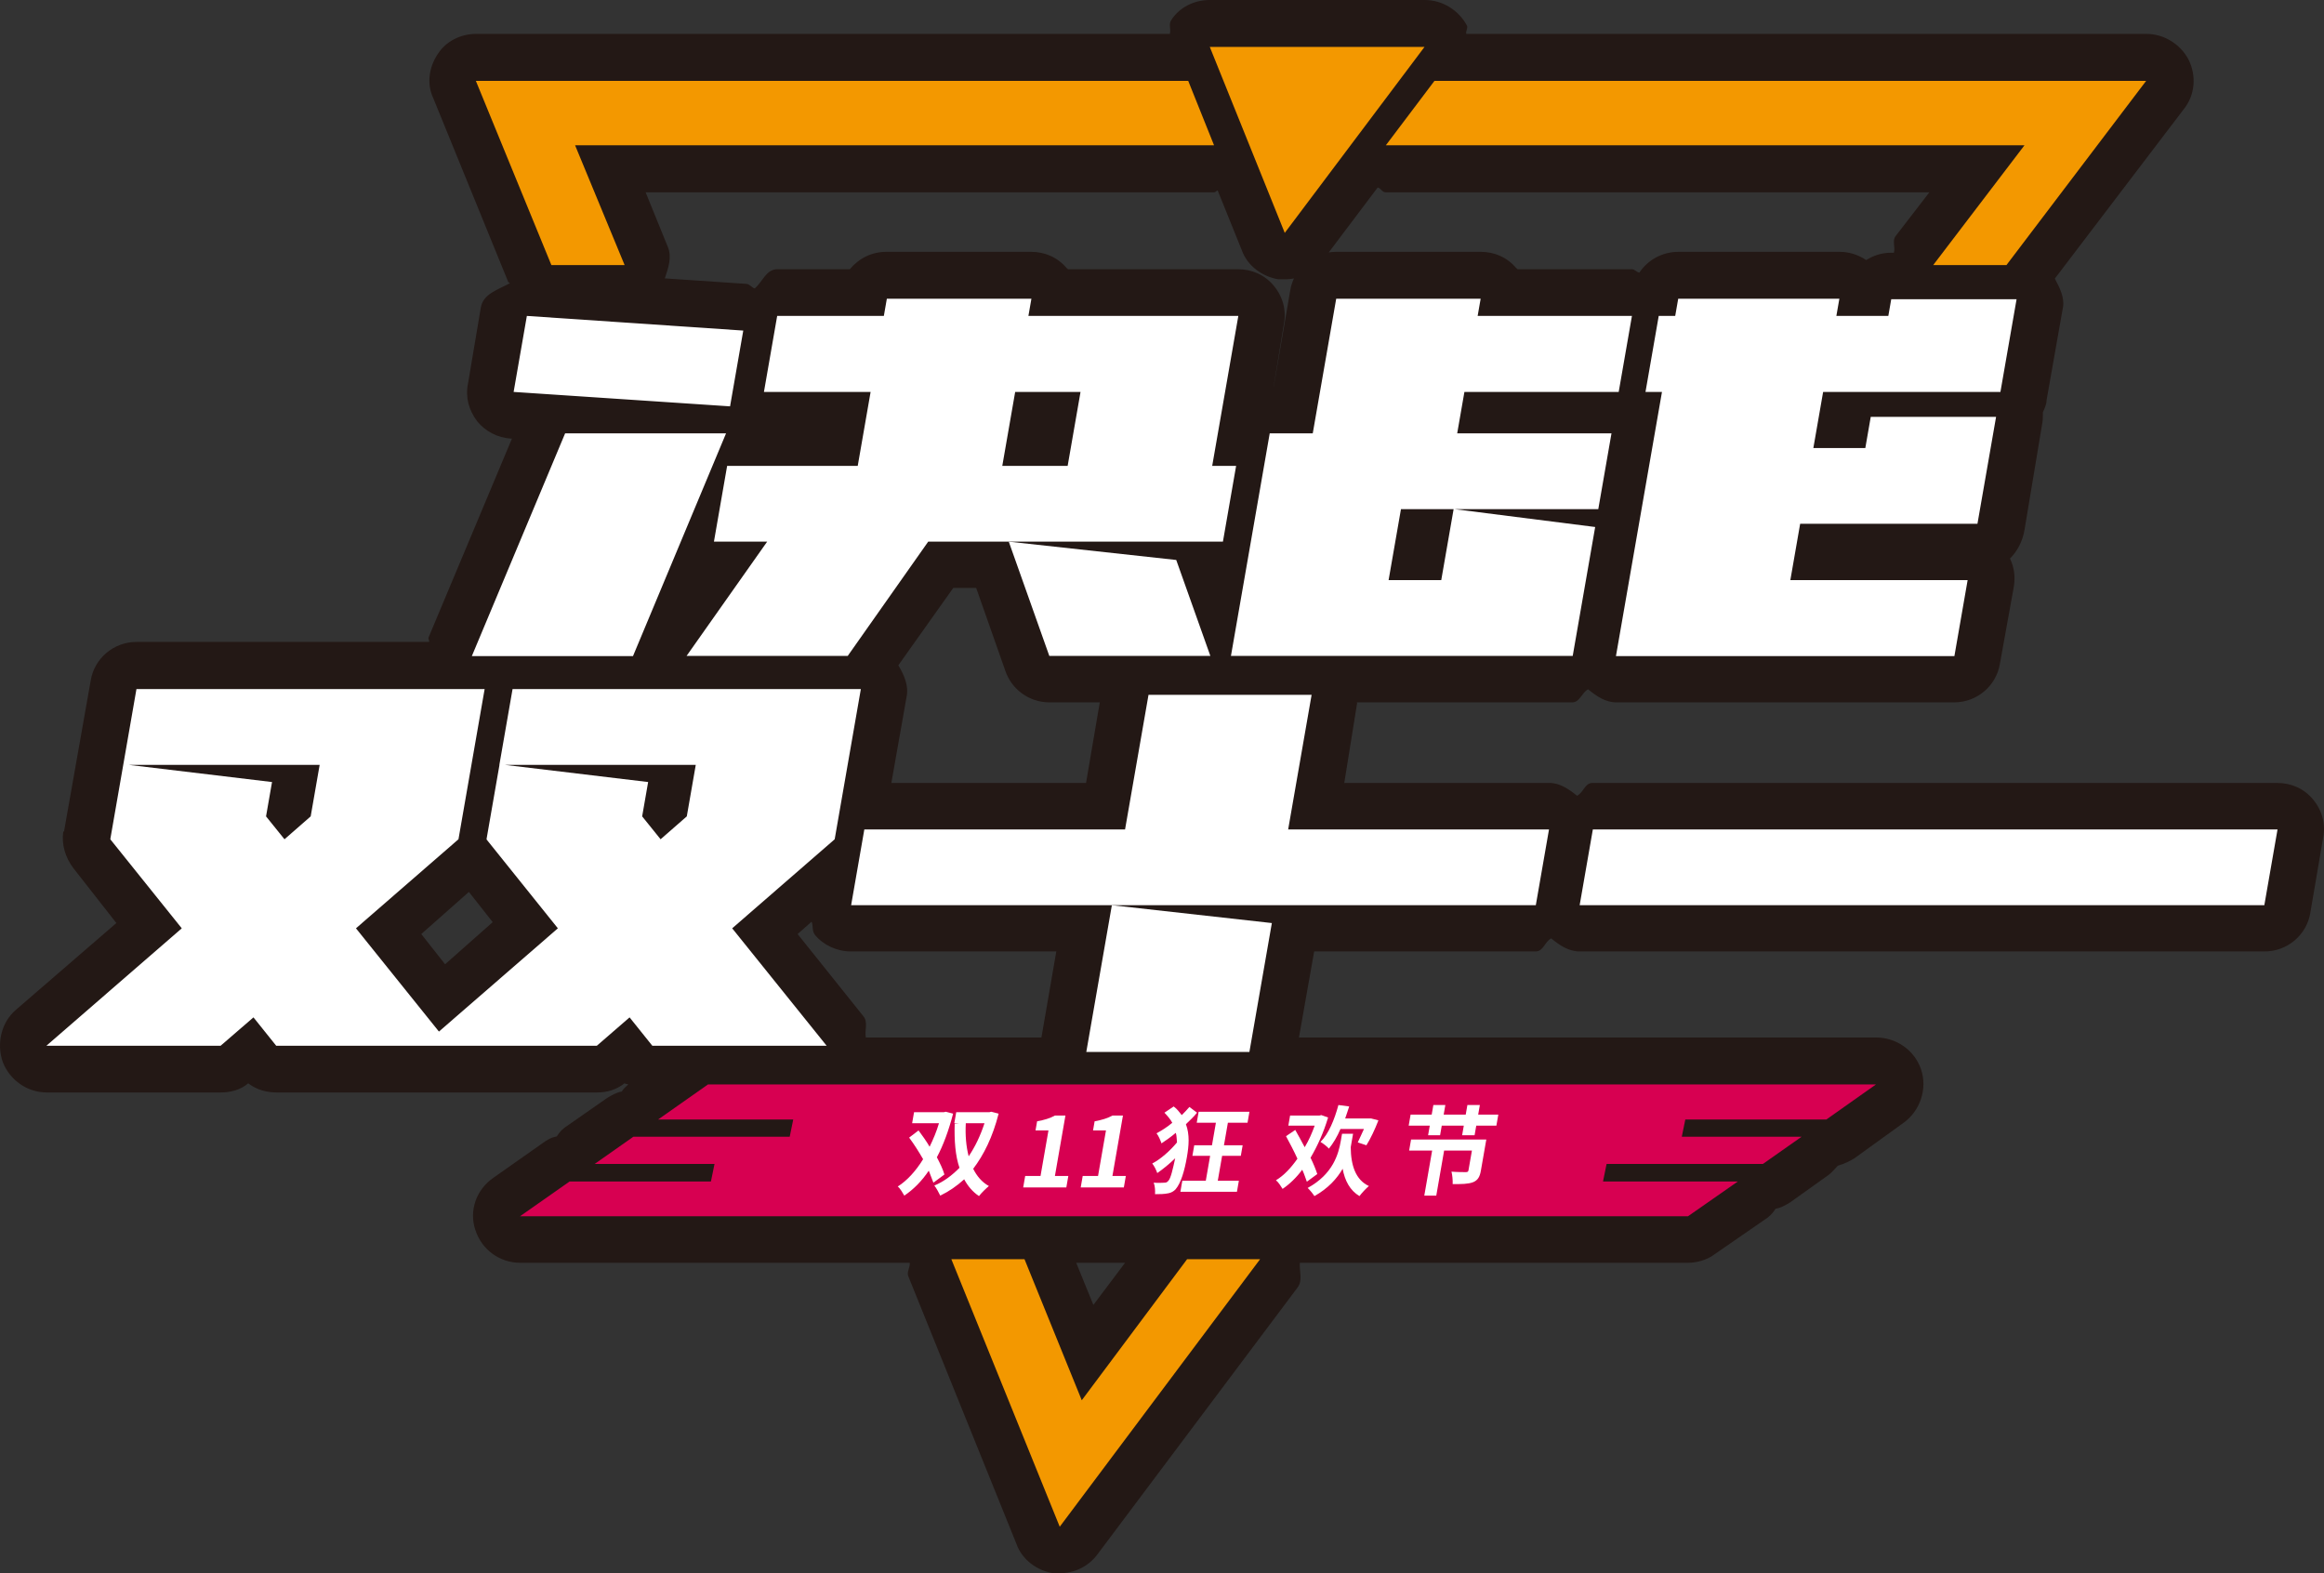
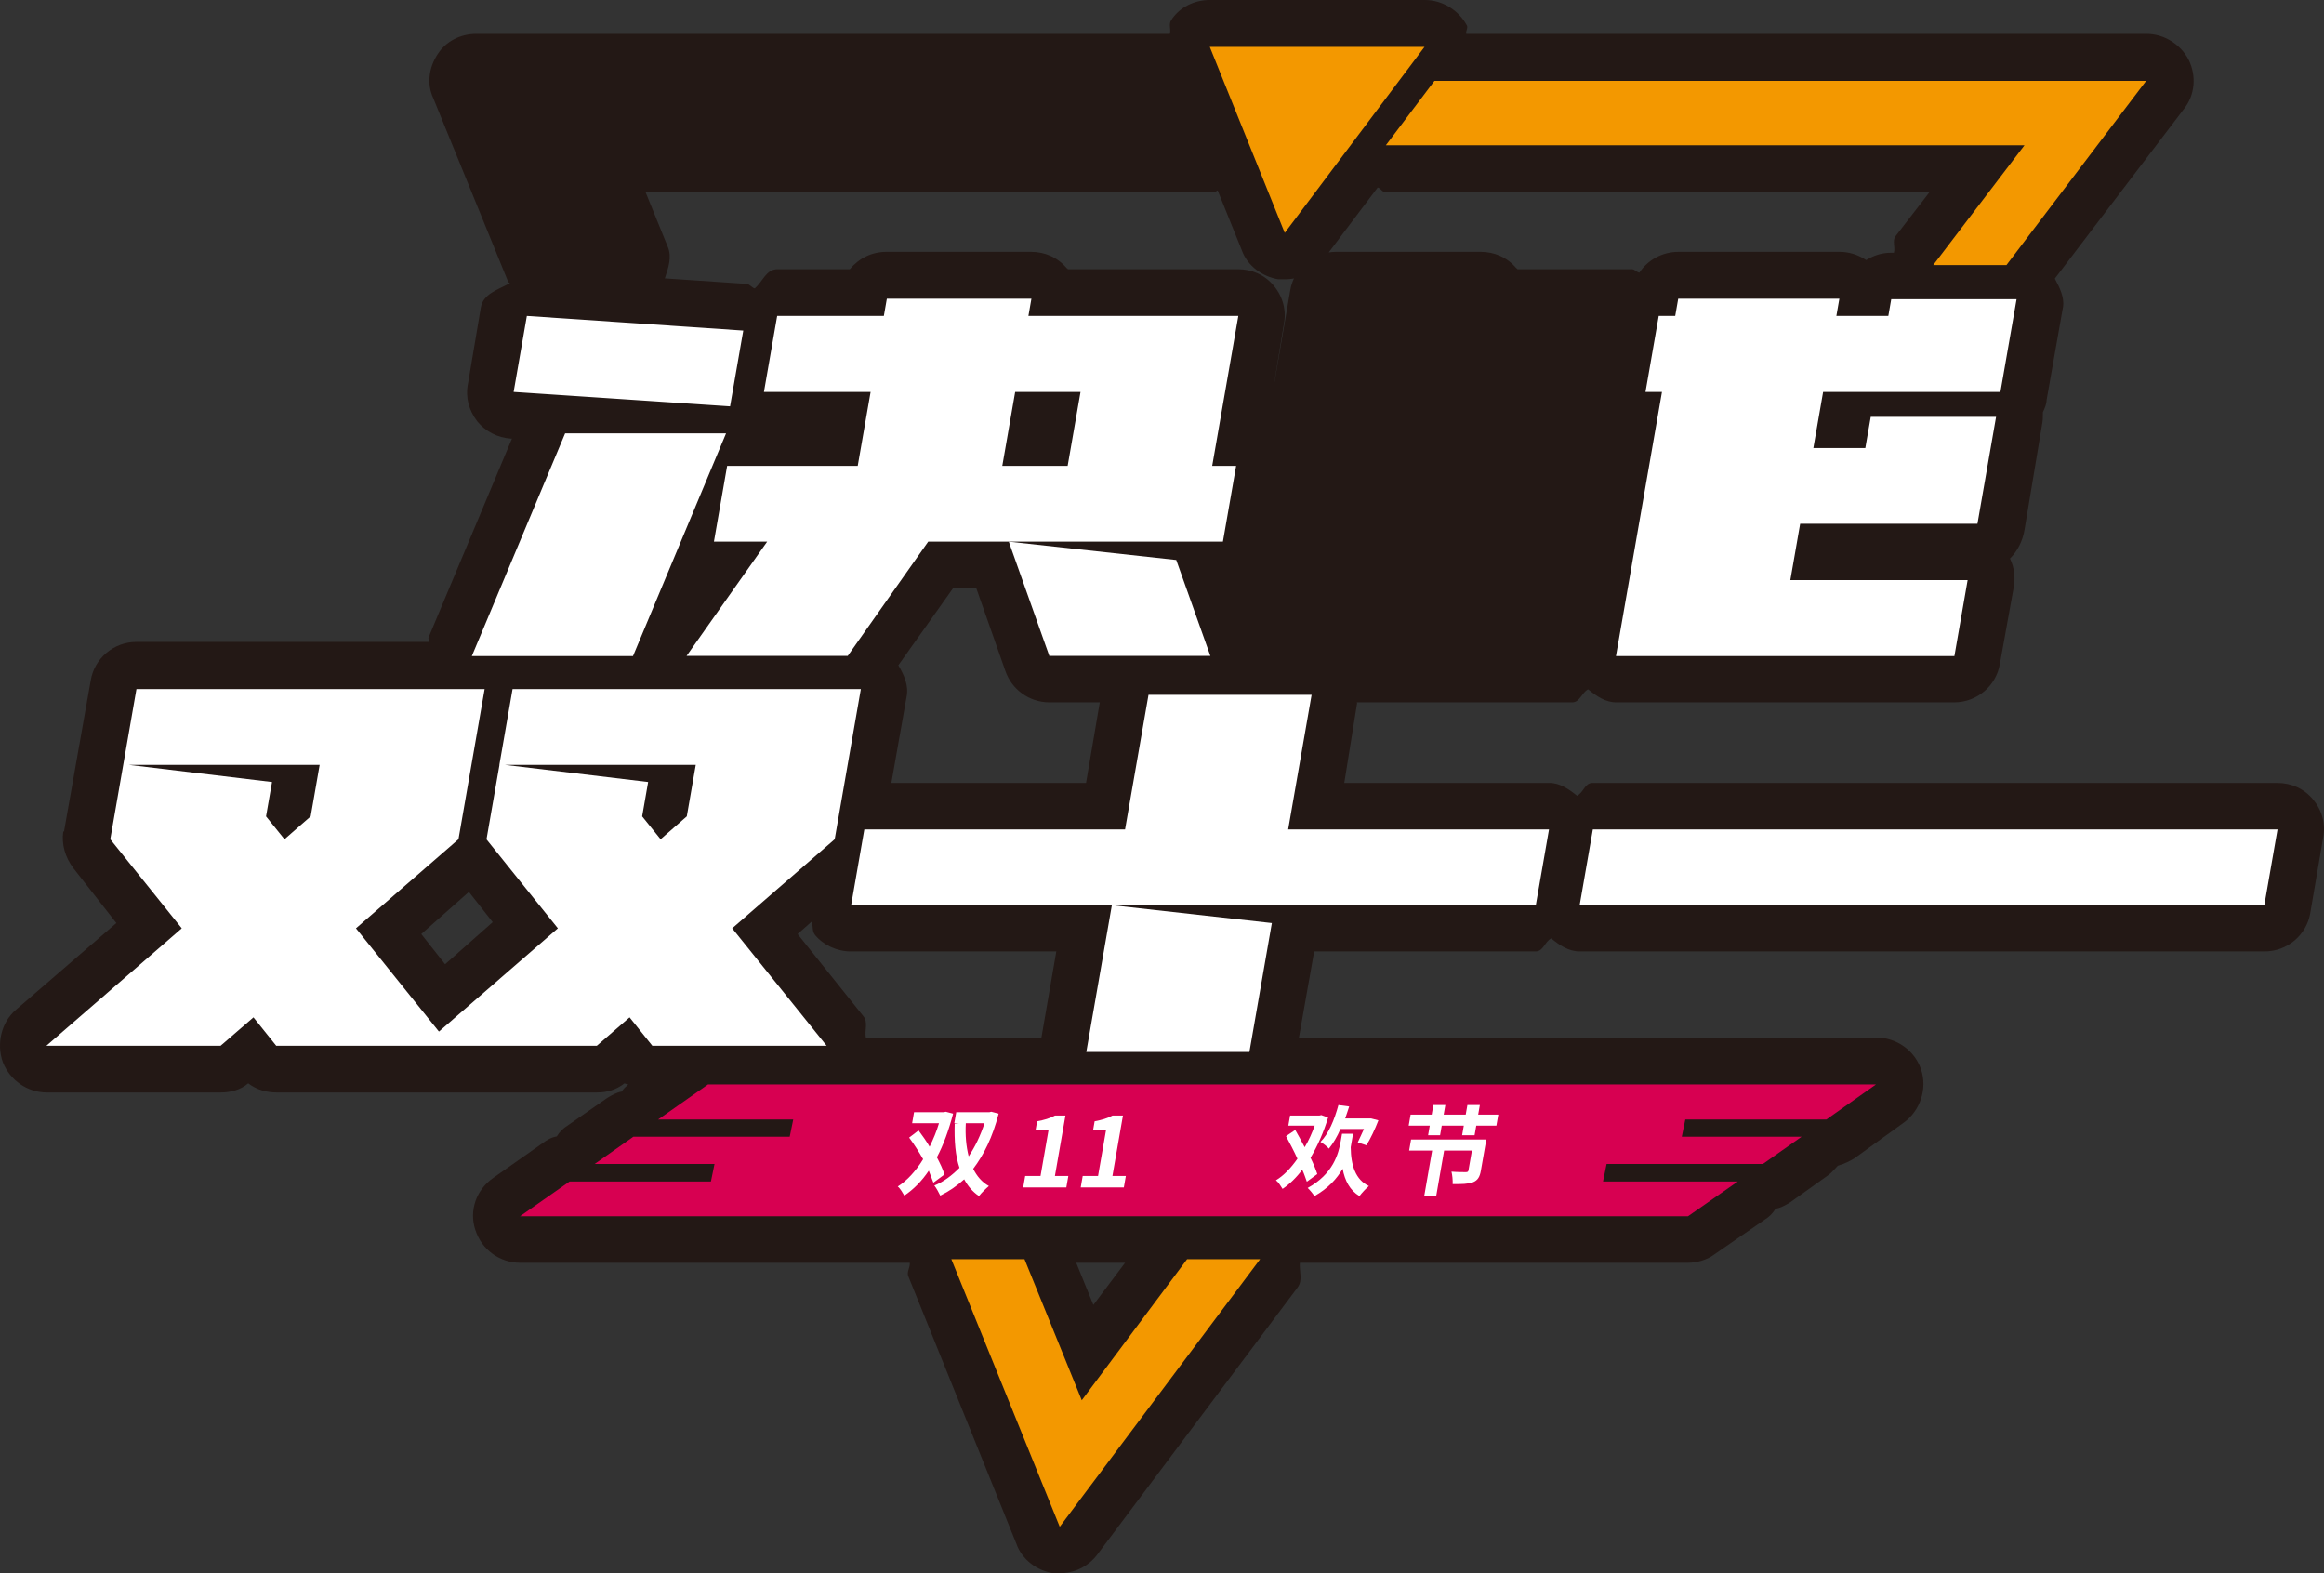
<svg xmlns="http://www.w3.org/2000/svg" version="1.1" id="图层_1" x="0px" y="0px" viewBox="0 0 873.913 591.547" style="enable-background:new 0 0 873.913 591.547;" xml:space="preserve">
  <rect x="0" y="0" width="873.913" height="591.547" fill="#333333" stroke="none" />
  <g>
    <path style="fill:#231815;" d="M869.79,300.594c-3.443-4.132-8.264-6.198-13.429-6.198H598.808c-2.841,0-3.357,3.615-5.767,4.821   c-3.013-2.41-6.37-4.821-10.416-4.821h-77.128l4.82-29.956c0-0.172-0.086-0.172-0.086-0.344h81.002c2.841,0,3.529-3.615,5.94-4.907   c3.185,2.582,6.542,4.907,10.588,4.907h127.055c8.608,0,15.839-6.198,17.216-14.462l5.165-28.579   c0.689-3.788,0.344-7.575-1.377-11.018c2.755-2.755,4.82-6.542,5.509-11.018l6.542-39.253c0.344-1.722,0.344-3.099,0.344-4.821   c0.689-1.377,1.377-3.099,1.377-4.476l6.198-35.121c0.516-3.615-1.291-7.231-3.099-10.588l48.549-63.786   c4.132-5.165,4.821-12.396,1.722-18.593c-3.099-5.853-9.297-9.641-15.839-9.641H551.377c-0.301-1.033,0.689-2.066,0.258-3.099   C548.537,3.788,542.339,0,535.797,0h-80.916c-5.853,0-11.363,2.755-14.462,7.575c-1.076,1.549,0,3.443-0.516,5.165H179.078   c-5.854,0-11.363,2.755-14.462,7.575c-3.443,5.165-4.132,11.363-1.722,16.528l28.234,69.209c0.086,0.258,0.516,0.172,0.603,0.43   c-4.476,2.496-10.071,3.96-10.932,9.211l-4.821,28.579c-1.033,5.165,0.344,9.985,3.443,14.117c3.099,3.788,7.575,6.198,12.74,6.542   h0.344l-31.333,74.718c-0.258,0.603,0.344,1.119,0.172,1.722H51.334c-8.608,0-15.839,6.198-17.216,14.462l-9.985,56.469   c0,0,0,0,0,0.344c0,0,0,0-0.344,0c-0.689,4.821,0.689,9.641,3.788,13.773l16.183,20.659L5.884,379.788   c-5.509,4.821-7.231,12.74-4.821,19.626c2.755,6.886,9.297,11.363,16.528,11.363h65.421c3.788,0,7.575-1.033,10.33-3.443   c3.099,2.41,6.886,3.443,10.674,3.443h120.513c3.788,0,7.231-1.033,10.33-3.443c0.43,0.344,0.947,0.172,1.377,0.43   c-0.947,0.861-1.937,1.722-2.41,2.669c-2.066,0.344-3.788,1.377-5.509,2.41l-14.806,10.33c-1.722,1.033-3.099,2.41-4.132,4.132   c-2.066,0.344-3.788,1.377-5.165,2.41l-18.593,13.084c-6.542,4.476-9.297,12.396-6.886,19.626   c2.41,7.575,9.297,12.396,16.872,12.396h146.509c0.172,1.808-1.291,3.443-0.516,5.165l40.63,100.542   c2.066,5.854,7.575,9.985,13.773,11.018c1.033,0,1.722,0,2.41,0c5.509,0,10.674-2.41,14.117-6.886l75.407-100.542   c2.066-2.755,0.603-6.026,0.861-9.297h145.821c3.443,0,7.231-1.033,9.985-3.099l18.938-13.084c1.722-1.033,3.099-2.41,4.132-4.132   c2.066-0.344,3.788-1.377,5.509-2.41l14.462-10.33c1.377-1.033,2.41-2.41,3.443-3.443c2.41-0.689,4.476-1.722,6.198-2.755   l18.593-13.429c6.198-4.476,8.952-12.74,6.542-19.971c-2.41-7.231-9.297-12.051-16.872-12.051H488.452l5.724-32.366h83.283   c2.927,0,3.443-3.701,5.854-4.907c3.142,2.582,6.542,4.907,10.674,4.907h257.554c8.608,0,15.839-6.198,17.216-14.462l4.82-28.234   C874.61,309.891,873.233,304.726,869.79,300.594z M337.811,250.151l20.659-29.095h8.608l11.018,31.333   c2.41,6.886,8.952,11.707,16.527,11.707h18.938l-5.165,30.3h-73.212l5.724-32.366C341.771,257.812,340.006,253.852,337.811,250.151   z M176.324,335.371l8.952,11.363l-17.905,15.839l-8.952-11.363L176.324,335.371z M423.074,474.821l-11.922,15.839l-6.456-15.839   H423.074z M325.588,390.118c-0.516-2.755,0.904-5.681-0.861-7.919l-24.791-30.989l5.251-4.648c0.689,1.636,0.086,3.529,1.291,4.993   c3.099,3.788,8.264,6.198,13.429,6.198h77.301l-5.595,32.366H325.588z M242.778,72.308h213.825c0.516,0,0.775-0.603,1.291-0.689   L466.932,94c2.066,5.853,7.575,9.985,13.773,11.018c1.033,0,1.722,0,2.41,0c5.509,0,10.674-2.41,14.117-6.886L518.064,70.5   c1.162,0.258,1.722,1.808,2.927,1.808h204.528l-12.74,16.527c-1.291,1.722,0,4.132-0.603,6.198h-1.119   c-3.443,0-6.542,1.033-9.297,2.755c-3.099-2.066-6.542-3.099-9.985-3.099h-60.601c-6.155,0-11.578,3.099-14.72,7.833   c-1.033-0.172-1.722-1.291-2.841-1.291h-43.04c0-0.344-0.344-0.344-0.344-0.344c-3.443-4.132-8.264-6.198-13.429-6.198h-54.403   c-8.608,0-15.839,6.198-17.216,14.462l-6.198,36.154h-0.043l3.831-23.414c1.033-5.165-0.344-10.33-3.788-14.462   s-8.264-6.198-13.429-6.198h-64.044c0-0.344-0.344-0.344-0.344-0.344c-3.443-4.132-8.264-6.198-13.429-6.198h-54.403   c-5.509,0-10.33,2.41-13.773,6.542H292.36c-4.304,0-5.509,4.648-8.565,7.231c-1.162-0.344-1.851-1.636-3.142-1.722l-30.645-2.066   c1.291-3.96,2.798-8.006,1.033-12.051L242.778,72.308z" />
    <g>
      <g>
        <polygon style="fill:#FFFFFF;" points="279.496,124.301 198.12,118.791 193.141,147.37 274.532,152.793    " />
-         <path style="fill:#FFFFFF;" d="M592.828,238.444L592.828,238.444l7.019-40.286l-52.889-6.714h54.059l4.964-28.493h-58.018     l2.715-15.581h58.018l4.979-28.579h-58.018l1.125-6.456h-54.317l-8.819,50.615h-16.183l-4.964,28.493l-4.649,26.685     l-3.539,20.315l-1.425,8.178h128.519L592.828,238.444z M526.815,191.444h19.799l-4.649,26.685h-19.799L526.815,191.444z" />
        <polygon style="fill:#FFFFFF;" points="657.757,246.707 668.258,246.707 719.821,246.707 734.928,246.707 739.907,218.129      673.238,218.129 676.927,196.953 743.597,196.953 744.541,191.53 748.561,168.46 750.601,156.753 703.471,156.753      701.432,168.46 681.891,168.46 685.566,147.37 705.106,147.37 752.235,147.37 757.215,118.791 758.309,112.508 711.18,112.508      710.085,118.791 690.545,118.791 691.67,112.335 631.069,112.335 629.944,118.791 623.746,118.791 618.767,147.37      624.965,147.37 607.658,246.707    " />
        <polygon style="fill:#FFFFFF;" points="177.426,246.707 238.027,246.707 273.021,162.951 212.506,162.951    " />
        <path style="fill:#FFFFFF;" d="M258.185,246.621h60.601l30.252-42.954h22.897h7.403h17.173h54.36h8.995l4.964-28.493h-8.995     l4.844-27.804l3.21-18.421l1.77-10.158h-78.936l1.125-6.456h-54.36l-1.125,6.456h-40.114l-4.979,28.579h40.114l-4.844,27.804     H273.43l-4.964,28.493h20.014L258.185,246.621z M381.744,147.37h24.576l-4.844,27.804H376.9L381.744,147.37z" />
        <polygon style="fill:#FFFFFF;" points="455.138,246.621 442.312,210.554 379.338,203.667 394.58,246.621    " />
        <polygon style="fill:#FFFFFF;" points="598.973,311.871 594.009,340.363 851.476,340.363 856.44,311.871    " />
        <path style="fill:#FFFFFF;" d="M313.874,315.572l4.874-27.976l1.89-10.846l3.075-17.647H192.741l-4.964,28.493h0.043     l-4.859,27.89h0.258l-0.316,0.086l26.877,33.485l-44.726,38.822l-31.198-38.822l38.545-33.485l4.874-27.976l1.89-10.846     l3.075-17.647H51.31l-4.964,28.493l0,0l-4.859,27.89h0.258l-0.273,0.086l26.877,33.485l-50.906,44.159h65.507l12.362-10.674     l8.556,10.674h55.006h10.502h55.049l12.319-10.674l8.556,10.674h65.55l-35.519-44.159L313.874,315.572z M100.043,306.964     l2.25-12.912l-53.881-6.456h71.791l-3.374,19.368l-9.85,8.608L100.043,306.964z M241.474,306.964l2.25-12.912l-53.881-6.456     h71.791l-3.374,19.368l-9.85,8.608L241.474,306.964z" />
        <polygon style="fill:#FFFFFF;" points="493.218,261.255 431.885,261.255 423.067,311.871 325.021,311.871 320.057,340.363      418.103,340.363 577.524,340.363 582.488,311.871 484.399,311.871    " />
        <polygon style="fill:#FFFFFF;" points="469.822,395.541 478.265,347.078 418.103,340.363 408.489,395.541    " />
      </g>
      <g>
        <polygon style="fill:#F39800;" points="483.117,87.569 454.93,17.648 535.668,17.648    " />
      </g>
      <g>
        <polygon style="fill:#F39800;" points="446.391,473.478 406.785,526.515 385.253,473.478 357.744,473.478 398.5,574.073      473.841,473.478    " />
      </g>
      <g>
        <g>
          <polygon style="fill:#F39800;" points="539.412,30.406 521.14,54.621 761.287,54.621 726.965,99.665 754.506,99.665       807.036,30.406     " />
        </g>
        <g>
-           <polygon style="fill:#F39800;" points="456.524,54.621 446.816,30.406 178.941,30.406 207.338,99.665 234.878,99.665       216.252,54.621     " />
-         </g>
+           </g>
      </g>
      <polygon style="fill:#D70051;" points="602.794,444.241 604.143,437.648 662.929,437.648 677.481,427.417 632.418,427.417     633.744,420.938 686.788,420.938 705.449,407.751 266.243,407.751 247.485,420.938 298.291,420.938 296.965,427.417     238.178,427.417 223.626,437.648 268.689,437.648 267.34,444.241 214.199,444.241 195.561,457.314 634.767,457.314     653.502,444.241   " />
      <g>
        <path style="fill:#FFFFFF;" d="M350.995,444.698c-0.501-1.262-1.12-2.884-1.738-4.506c-2.673,3.965-5.73,7.029-9.202,9.372     c-0.564-0.901-1.511-2.703-2.467-3.424c3.441-2.163,6.772-5.767,9.539-10.273c-1.66-2.884-3.501-5.767-5.255-8.11l3.535-2.703     c1.457,1.982,2.914,3.965,4.159,6.128c1.404-2.884,2.627-5.767,3.521-8.831h-10.093l0.722-4.145h11.174l0.752-0.18l2.758,0.721     c-1.64,6.308-3.694,11.895-6.101,16.4c1.214,2.343,2.279,4.506,2.835,6.488L350.995,444.698z M375.522,418.745     c-2.259,8.831-5.584,15.499-9.558,20.726c1.331,2.703,3.266,5.046,5.898,6.488c-1.058,0.901-2.783,2.523-3.723,3.785     c-2.421-1.622-4.207-3.785-5.569-6.308c-2.783,2.523-5.651,4.506-8.997,6.128c-0.533-1.081-1.48-2.884-2.224-3.785     c3.495-1.442,6.607-3.785,9.452-6.668c-1.558-4.506-1.995-10.273-1.797-16.581l1.653-0.18h-1.802l0.722-4.145h12.435l0.752-0.18     L375.522,418.745z M363.179,422.35c-0.244,4.506,0.115,8.651,1.077,12.435c2.43-3.604,4.414-7.75,5.951-12.435H363.179z" />
        <g>
          <path style="fill:#FFFFFF;" d="M385.512,442.174h5.767l2.983-17.121h-4.866l0.597-3.424c2.798-0.541,4.694-1.081,6.685-2.163      h3.965l-3.956,22.708h5.046l-0.754,4.325h-16.22L385.512,442.174z" />
          <path style="fill:#FFFFFF;" d="M407.139,442.174h5.767l2.983-17.121h-4.866l0.597-3.424c2.798-0.541,4.694-1.081,6.685-2.163      h3.965l-3.956,22.708h5.046l-0.754,4.325h-16.22L407.139,442.174z" />
        </g>
-         <path style="fill:#FFFFFF;" d="M450.132,418.385c-1.152,1.442-2.665,2.884-4.178,4.325c1.472,3.965,1.11,8.11,0.357,12.435     c-0.879,5.046-2.236,9.732-4.267,12.075c-0.666,0.721-1.662,1.262-2.594,1.442c-1.685,0.36-3.307,0.36-5.109,0.36     c0.071-1.442-0.007-3.064-0.508-4.325c1.951,0.18,3.244,0,4.145,0c0.541,0,0.933-0.18,1.387-0.721     c0.878-0.901,1.655-4.325,2.557-8.471c-2.179,2.163-4.687,4.145-6.741,5.587c-0.352-1.081-1.151-2.703-1.895-3.604     c3.166-1.622,6.795-4.866,9.311-7.93c-0.141-1.262-0.101-2.523-0.453-3.604c-1.693,1.442-3.746,2.884-5.377,3.965     c-0.352-1.081-1.12-2.884-1.864-3.785c1.991-1.081,4.013-2.343,5.917-3.965c-0.681-1.262-1.723-2.523-2.945-3.785l3.472-2.343     c1.285,0.901,2.146,2.163,3.039,3.244c1.09-1.081,1.967-1.982,2.877-3.064L450.132,418.385z M465.858,443.977l-0.722,4.145     h-21.266l0.722-4.145h8.831l1.633-9.372h-6.668l0.691-3.965h6.668l1.476-8.47h-7.209l0.722-4.145h19.104l-0.722,4.145h-7.389     l-1.476,8.47h7.029l-0.691,3.965h-7.029l-1.633,9.372H465.858z" />
        <path style="fill:#FFFFFF;" d="M491.423,444.337c-0.501-1.262-0.939-2.884-1.738-4.506c-2.124,2.884-4.727,5.407-7.384,7.209     c-0.564-0.901-1.543-2.523-2.499-3.244c3.017-1.802,5.682-4.686,8.081-8.11c-1.3-2.884-2.929-5.947-4.291-8.47l3.472-2.343     c1.096,1.982,2.342,4.145,3.555,6.488c1.521-2.523,2.713-5.227,3.756-8.11h-9.912l0.659-3.785h10.994l0.752-0.18l2.546,0.901     c-1.726,5.767-4.047,10.813-6.603,15.139c1.065,2.163,1.95,4.325,2.537,6.128L491.423,444.337z M508.299,429.198     c-0.126,0.721-0.251,1.442-0.377,2.163c0.068,6.848,1.83,12.255,6.828,14.598c-1.058,0.901-2.602,2.523-3.543,3.785     c-3.588-2.163-5.483-5.767-6.32-10.273c-2.07,3.604-5.433,7.389-10.621,10.273c-0.564-0.901-1.754-2.343-2.53-3.064     c9.561-5.226,11.601-12.796,12.449-17.662l0.471-2.703h4.145L508.299,429.198z M504.069,424.513     c-1.223,2.884-2.744,5.407-4.351,7.389c-0.595-0.721-2.178-1.982-3.165-2.523c3.057-3.064,5.229-8.29,6.743-13.877l4.051,0.541     c-0.463,1.622-1.074,3.064-1.506,4.506h9.011h0.721l2.758,0.721c-1.318,3.424-3.027,7.029-4.516,9.372l-3.236-1.081     c0.58-1.262,1.466-3.244,2.321-5.046H504.069z" />
        <path style="fill:#FFFFFF;" d="M563.423,419.106l-0.722,4.145h-7.569l-0.628,3.604h-4.686l0.628-3.604h-8.29l-0.628,3.604h-4.506     l0.628-3.604h-7.93l0.722-4.145h7.93l0.628-3.604h4.506l-0.628,3.604h8.29l0.628-3.604h4.686l-0.628,3.604H563.423z      M556.865,440.192c-0.408,2.343-1.169,3.604-2.916,4.325c-1.928,0.721-4.271,0.721-7.695,0.721     c0.071-1.442-0.124-3.424-0.445-4.686c2.131,0.18,4.654,0.18,5.375,0.18s0.932-0.18,1.027-0.721l1.287-7.389h-10.453     l-2.952,16.941h-4.506l2.952-16.941h-8.651l0.722-4.145h28.295L556.865,440.192z" />
      </g>
    </g>
  </g>
</svg>